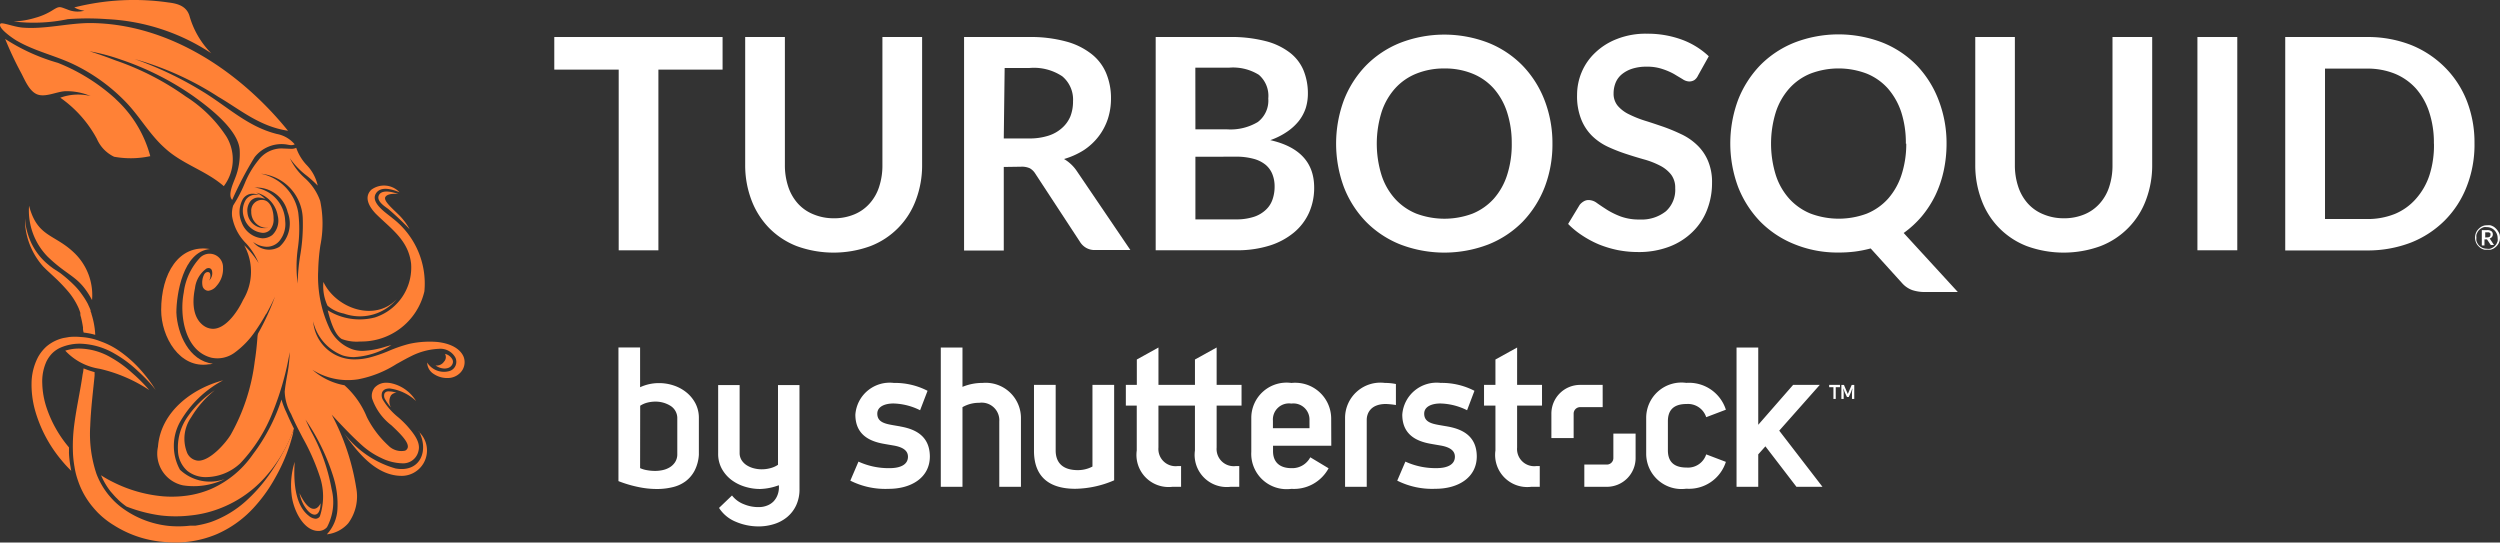
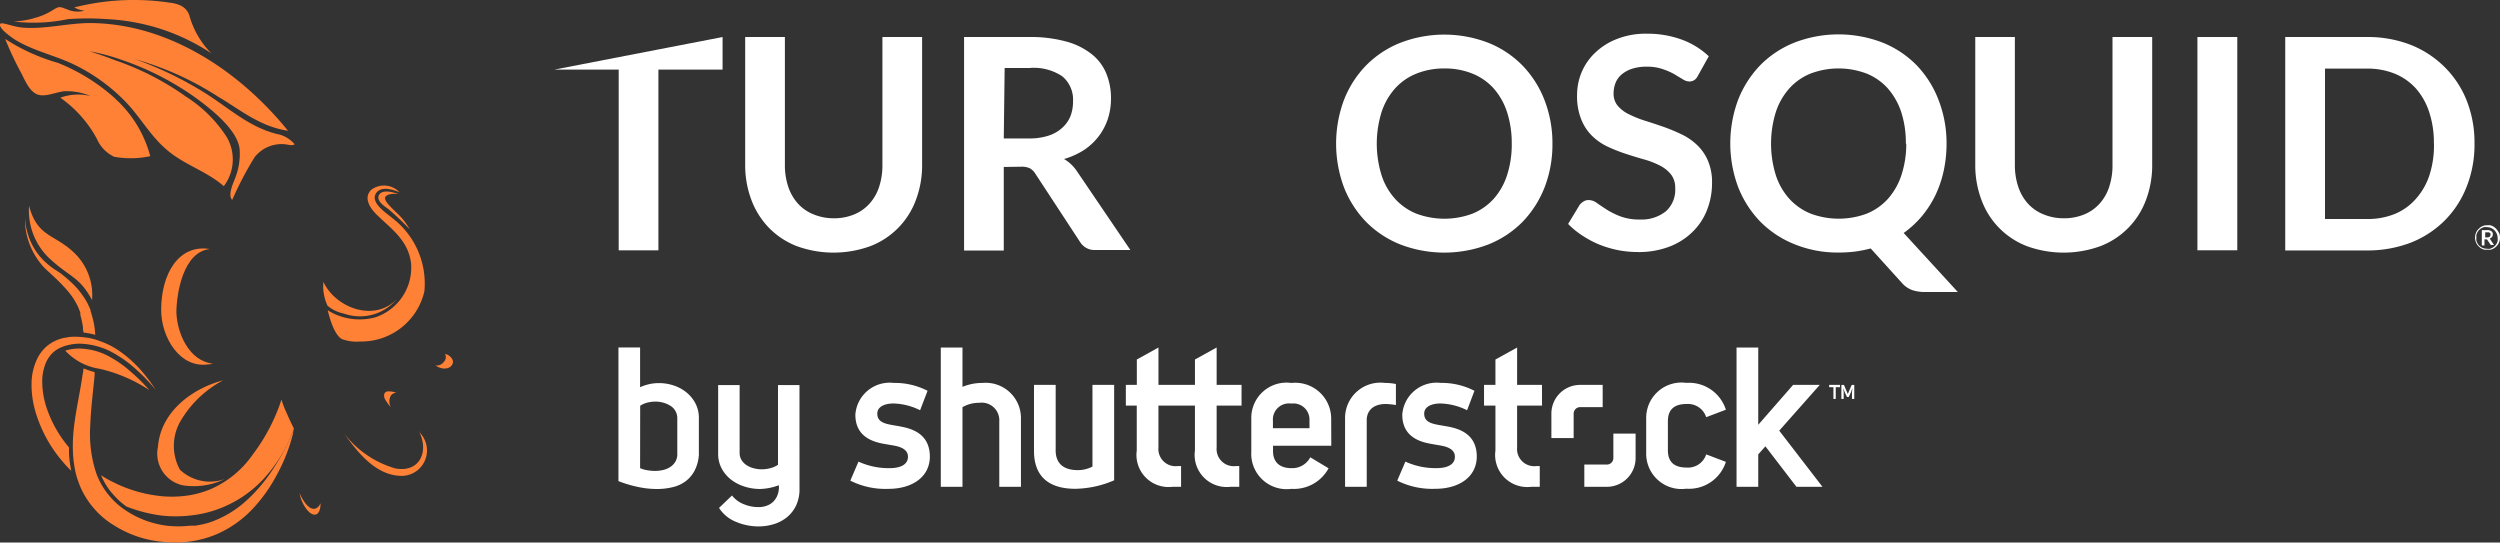
<svg xmlns="http://www.w3.org/2000/svg" width="139.733" height="30.323" viewBox="0 0 139.733 30.323">
  <rect x="0" y="0" width="139.733" height="30.323" fill="#333333" stroke="none" />
  <defs>
    <style>
      .cls-1 {
        fill: #ff8136;
      }

      .cls-2 {
        fill: #fff;
      }
    </style>
  </defs>
  <g id="Group_1976" data-name="Group 1976" transform="translate(-140 -39)">
    <g id="Group_1973" data-name="Group 1973" transform="translate(140 39)">
      <path id="Path_49" data-name="Path 49" class="cls-1" d="M37.9,60.445s-.131.318-.383.313c-.425,0-.794-.878-.794-.878a2.055,2.055,0,0,0,.42.934C37.491,61.235,37.888,61.2,37.9,60.445Z" transform="translate(-19.981 -32.318)" />
      <path id="Path_55" data-name="Path 55" class="cls-1" d="M6.751,47.628v-.276a6.721,6.721,0,0,1-1.27-2.27,4.7,4.7,0,0,1-.224-1.322,2.7,2.7,0,0,1,.234-1.21,1.793,1.793,0,0,1,.332-.467,1.555,1.555,0,0,1,.467-.313,2.7,2.7,0,0,1,1.093-.215,4.022,4.022,0,0,1,1.938.57,6.651,6.651,0,0,1,1.289.967,9.719,9.719,0,0,1,.747.757c.159.187.234.294.234.294s-.065-.117-.2-.318a8.922,8.922,0,0,0-.659-.831A6.768,6.768,0,0,0,9.474,41.9a4.377,4.377,0,0,0-.934-.467,3.536,3.536,0,0,0-1.14-.252,3.232,3.232,0,0,0-.635,0l-.322.056a2.238,2.238,0,0,0-.948.472,2.335,2.335,0,0,0-.467.584,3.227,3.227,0,0,0-.369,1.443,5.376,5.376,0,0,0,.187,1.513A7.511,7.511,0,0,0,6.3,48.029a7.4,7.4,0,0,0,.579.635,1.868,1.868,0,0,1-.042-.224,6.016,6.016,0,0,1-.089-.813Z" transform="translate(-2.895 -22.345)" />
      <path id="Path_56" data-name="Path 56" class="cls-1" d="M13.713,54.051l.093.1.065.061.056.061a4.119,4.119,0,0,0,.467.383,8.3,8.3,0,0,0,1.929.5,7.132,7.132,0,0,0,1.639,0,6.254,6.254,0,0,0,1.583-.369,6.506,6.506,0,0,0,2.55-1.719,8.239,8.239,0,0,0,1.476-2.3c.065-.154.126-.3.182-.467-.126-.257-.252-.514-.364-.775l-.079-.177a4.437,4.437,0,0,1-.252-.673,10.43,10.43,0,0,1-1.6,3.064,5.577,5.577,0,0,1-2.335,1.934,5.32,5.32,0,0,1-1.289.364,6.268,6.268,0,0,1-1.4.047,7.7,7.7,0,0,1-2.8-.8,6,6,0,0,1-.663-.378,4.1,4.1,0,0,0,.528.9Z" transform="translate(-7.324 -26.344)" />
      <path id="Path_57" data-name="Path 57" class="cls-1" d="M4.978,5.928A10.182,10.182,0,0,1,7.822,7.95c.841.836,1.4,1.9,2.3,2.69.967.883,2.284,1.242,3.27,2.106a2.475,2.475,0,0,0,.154-2.76,7.473,7.473,0,0,0-2.279-2.251A15.376,15.376,0,0,0,7.477,5.765c-.285-.093-.551-.224-1.593-.56a11.387,11.387,0,0,1,1.756.467A16.021,16.021,0,0,1,11.62,7.666c1.2.845,2.564,1.994,2.658,3.027a3.662,3.662,0,0,1-.262,1.63c-.1.271-.416.934-.154,1.191a19.314,19.314,0,0,1,1.252-2.387,1.915,1.915,0,0,1,1.728-.719c.182.023.346.089.514,0a1.719,1.719,0,0,0-1-.579c-1.663-.416-2.8-1.574-4.255-2.438A19.949,19.949,0,0,0,8.411,5.643,17.006,17.006,0,0,1,13.081,7.75c1.242.724,2.3,1.658,3.9,1.9-2.672-3.3-6.642-5.983-11.037-6.021-1.261,0-2.532.355-3.783.257C1.671,3.85.989,3.569.91,3.663c-.2.224.747.869.934.967C2.834,5.2,3.95,5.442,4.978,5.928Z" transform="translate(-0.883 -2.341)" />
      <path id="Path_60" data-name="Path 60" class="cls-1" d="M46.214,52.46c.589,1.1.075,2.335-1.3,2.088a5.529,5.529,0,0,1-2.891-1.98c.771,1.084,1.84,2.452,3.33,2.391a1.422,1.422,0,0,0,.864-2.461A.1.1,0,0,0,46.214,52.46Z" transform="translate(-22.806 -28.364)" />
      <path id="Path_61" data-name="Path 61" class="cls-1" d="M3.256,8.613c.467.215,1.121-.145,1.616-.163a3.414,3.414,0,0,1,1.4.271,2.938,2.938,0,0,0-1.691.093,6.634,6.634,0,0,1,2.046,2.3,1.985,1.985,0,0,0,.962,1,5.178,5.178,0,0,0,2.022-.033A6.651,6.651,0,0,0,7.628,8.846l.089.075a10.659,10.659,0,0,0-3.27-2.055A10.913,10.913,0,0,1,1.5,5.53,19.211,19.211,0,0,0,2.378,7.4C2.584,7.781,2.822,8.412,3.256,8.613Z" transform="translate(-1.212 -3.353)" />
      <path id="Path_62" data-name="Path 62" class="cls-1" d="M22.893,30.635c-1.742-.28-2.723,1.378-2.723,3.41,0,1.5,1.032,3.3,2.676,3.031h.061l.154-.033c-1.336-.149-1.994-1.691-2.041-2.858C21.025,33.147,21.389,30.789,22.893,30.635Z" transform="translate(-11.162 -16.716)" />
      <path id="Path_63" data-name="Path 63" class="cls-1" d="M5.541,1.94a14.909,14.909,0,0,1,2.191,0,11.56,11.56,0,0,1,5.829,1.91,4.834,4.834,0,0,1-1.219-2.088c-.177-.589-.729-.7-1.2-.757a13.545,13.545,0,0,0-5.241.28,1.509,1.509,0,0,0,.57.182,1.467,1.467,0,0,1-.962-.07c-.416-.149-.42-.2-.794.028a3.564,3.564,0,0,1-.99.439A4.7,4.7,0,0,1,2.51,2.07,9.249,9.249,0,0,0,5.541,1.94Z" transform="translate(-1.75 -0.87)" />
      <path id="Path_64" data-name="Path 64" class="cls-1" d="M44.761,27.43a2.929,2.929,0,0,1-2.018,3,3.363,3.363,0,0,1-2.644-.4c.107.425.35,1.345.785,1.607a2.359,2.359,0,0,0,1.032.14,3.62,3.62,0,0,0,3.587-2.8,4.6,4.6,0,0,0-1.77-4.082c-.318-.276-1.275-.864-.934-1.4.271-.425.934-.22,1.317-.056a1.188,1.188,0,0,0-1.579-.145c-.444.434-.093.981.248,1.34C43.626,25.472,44.612,26.1,44.761,27.43Z" transform="translate(-21.783 -12.689)" />
      <path id="Path_65" data-name="Path 65" class="cls-1" d="M40.716,36.366a2.681,2.681,0,0,0,2.971-.8c-1.233,1.294-3.4.514-4.1-.962a2.587,2.587,0,0,0,.229,1.326,1.994,1.994,0,0,0,.9.439Z" transform="translate(-21.511 -18.846)" />
      <path id="Path_66" data-name="Path 66" class="cls-1" d="M21,51.378a2.765,2.765,0,0,1,0-2.662,6,6,0,0,1,2.415-2.335c-1.77.467-3.494,1.78-3.643,3.713a1.812,1.812,0,0,0,1.4,2.158,3.951,3.951,0,0,0,2.335-.355A2.439,2.439,0,0,1,21,51.378Z" transform="translate(-10.942 -25.124)" />
      <path id="Path_67" data-name="Path 67" class="cls-1" d="M4.349,25.49a3.69,3.69,0,0,0,1.032,2.84C6.6,29.507,7.132,29.39,7.87,30.763a3.27,3.27,0,0,0-.995-2.639C5.769,27.059,4.811,27.256,4.349,25.49Z" transform="translate(-2.725 -13.991)" />
      <path id="Path_68" data-name="Path 68" class="cls-1" d="M47.534,47.785a1.1,1.1,0,0,0-.378-.079.523.523,0,0,0-.126,0,.224.224,0,0,0-.168.126.388.388,0,0,0,.051.332,2.415,2.415,0,0,0,.313.43.677.677,0,0,1,0-.659A.374.374,0,0,1,47.534,47.785Z" transform="translate(-25.377 -25.828)" />
      <path id="Path_69" data-name="Path 69" class="cls-1" d="M12.441,43.953a6.352,6.352,0,0,0-1.214-.883,3.6,3.6,0,0,0-1.761-.49,2.6,2.6,0,0,0-.775.117,3.293,3.293,0,0,0,1.92,1.014A8.407,8.407,0,0,1,13.384,44.9a8.827,8.827,0,0,0-.943-.948Z" transform="translate(-5.044 -23.098)" />
      <path id="Path_70" data-name="Path 70" class="cls-1" d="M46.552,24.1c.149-.243.724-.163.724-.163s-.831-.332-1.065.028.388.71.509.813A15.91,15.91,0,0,1,47.906,25.9a3.456,3.456,0,0,0-.64-.836C46.916,24.721,46.43,24.305,46.552,24.1Z" transform="translate(-25.012 -13.091)" />
      <path id="Path_71" data-name="Path 71" class="cls-1" d="M53,43.865a.9.9,0,0,0,.5.173A.649.649,0,0,0,53.719,44a.4.4,0,0,0,.229-.215.294.294,0,0,0,0-.248.621.621,0,0,0-.416-.318.374.374,0,0,1-.061.439A.49.49,0,0,1,53,43.865Z" transform="translate(-28.658 -23.439)" />
      <path id="Path_72" data-name="Path 72" class="cls-1" d="M4.9,29.7l.168.168.173.159.36.336a9.136,9.136,0,0,1,.71.752,3.867,3.867,0,0,1,.565.911c.033.084.065.168.093.257v.065h0v.037a.826.826,0,0,0,.037.145c.042.177.084.378.112.574a.738.738,0,0,0,.037.28,3.928,3.928,0,0,1,.645.126,3.693,3.693,0,0,0-.051-.5,4.377,4.377,0,0,0-.154-.649.406.406,0,0,0-.051-.149V32.17h0v-.023l-.028-.079c-.042-.1-.089-.2-.135-.3a4.3,4.3,0,0,0-.336-.532,3.737,3.737,0,0,0-.388-.467,7.543,7.543,0,0,0-.822-.719L5.452,29.8l-.187-.14-.168-.14A3.522,3.522,0,0,1,4.2,28.317a4.078,4.078,0,0,1-.285-.934A2.461,2.461,0,0,1,3.882,27a2.3,2.3,0,0,0,0,.355A4.037,4.037,0,0,0,4.9,29.7Z" transform="translate(-2.478 -14.795)" />
      <path id="Path_73" data-name="Path 73" class="cls-1" d="M21.929,48.4s-.042.117-.135.332-.234.514-.434.892a12.929,12.929,0,0,1-.813,1.308,8.767,8.767,0,0,1-1.3,1.457,5.876,5.876,0,0,1-1.92,1.144,4.965,4.965,0,0,1-.574.154l-.145.028-.159.028h-.3a5.717,5.717,0,0,1-1.224.009,5.325,5.325,0,0,1-2.415-.892,4.2,4.2,0,0,1-.523-.416l-.112-.107-.023-.028-.033-.033-.061-.065c-.065-.075-.145-.163-.21-.248a4.274,4.274,0,0,1-.631-1.121,7.006,7.006,0,0,1-.346-2.681c.033-.934.154-1.892.243-2.8v-.2a5.6,5.6,0,0,1-.617-.21,2.118,2.118,0,0,1-.051.332c-.126.9-.341,1.836-.467,2.8a9.225,9.225,0,0,0-.075,1.56,5.8,5.8,0,0,0,.084.794,4.3,4.3,0,0,0,.2.794,4.54,4.54,0,0,0,.8,1.439c.089.107.177.206.276.313l.065.065.033.033.037.033c.051.051.107.1.159.145a4.671,4.671,0,0,0,.645.467,6.1,6.1,0,0,0,2.91.934,5.941,5.941,0,0,0,2.8-.43,6.072,6.072,0,0,0,2.05-1.443,8.477,8.477,0,0,0,1.219-1.672,10.033,10.033,0,0,0,.668-1.4,9.037,9.037,0,0,0,.313-.962A1.535,1.535,0,0,0,21.929,48.4Z" transform="translate(-5.527 -24.361)" />
-       <path id="Subtraction_2" data-name="Subtraction 2" class="cls-1" d="M8.336,21.6h0a2.24,2.24,0,0,0,.591-1.434A5.1,5.1,0,0,0,8.7,18.4,11.917,11.917,0,0,0,7.14,15.189c.1.213.2.431.306.641l.007.015A10.482,10.482,0,0,1,8.6,19.075,2.963,2.963,0,0,1,8.343,21.2a.618.618,0,0,1-.483.213c-.848,0-1.425-1.218-1.5-2.06a4.323,4.323,0,0,1,.178-1.8c-.074,1.042,0,2.411.785,3.012a.662.662,0,0,0,.379.167.291.291,0,0,0,.239-.129,3.492,3.492,0,0,0,.012-2.191,12.185,12.185,0,0,0-.966-2.2c-.225-.432-.457-.878-.65-1.329a2.723,2.723,0,0,1-.359-1.261c.029-.29.079-.579.127-.858a7.9,7.9,0,0,0,.153-1.346,16.005,16.005,0,0,1-.931,3.309,8.87,8.87,0,0,1-1.82,2.893,2.832,2.832,0,0,1-1.9.784,1.648,1.648,0,0,1-1.068-.345,1.565,1.565,0,0,1-.527-1.139,2.994,2.994,0,0,1,.578-1.945,5.524,5.524,0,0,1,1.482-1.427A5.707,5.707,0,0,0,.75,15.063a2.088,2.088,0,0,0-.256,1.9.731.731,0,0,0,.661.524c.652,0,1.5-.95,1.809-1.458A11.084,11.084,0,0,0,4.3,11.957c.068-.424.12-.885.154-1.369a1.045,1.045,0,0,1,.033-.205,13.969,13.969,0,0,0,.963-2.106l0,.007c-.144.323-.324.682-.507,1.01V9.271a10.982,10.982,0,0,1-.6.963,4.848,4.848,0,0,1-1.191,1.233,1.62,1.62,0,0,1-1.257.266C.4,11.369.084,9.386.335,8.094a3.472,3.472,0,0,1,.934-1.976.752.752,0,0,1,.51-.2.752.752,0,0,1,.751.774,1.415,1.415,0,0,1-.365,1.03A.685.685,0,0,1,1.7,7.99a.344.344,0,0,1-.312-.256.992.992,0,0,1,.073-.627.267.267,0,0,1,.151-.153.271.271,0,0,1,.068-.01.129.129,0,0,1,.123.069.479.479,0,0,1-.055.408.554.554,0,0,0,.163-.552.188.188,0,0,0-.183-.149.329.329,0,0,0-.125.028,1.573,1.573,0,0,0-.64,1.1C.867,8.3.717,9.4,1.433,9.93a.916.916,0,0,0,.536.185c.68,0,1.332-.87,1.683-1.614a3.046,3.046,0,0,0,.061-3.055,5.011,5.011,0,0,1,.808.995,3.781,3.781,0,0,0-.7-1.1,2.77,2.77,0,0,1-.783-1.511,1.526,1.526,0,0,1,.06-.607l.135-.22a8,8,0,0,0,.523-1.046A5.066,5.066,0,0,1,4.511.686,1.629,1.629,0,0,1,5.786.033l.57.023h0A.652.652,0,0,0,6.622,0,2.671,2.671,0,0,0,7.2.956a2.381,2.381,0,0,1,.623,1.155,7.215,7.215,0,0,0-.606-.548A4.3,4.3,0,0,1,6.267.579,3.47,3.47,0,0,0,7.078,1.67a3.081,3.081,0,0,1,.884,1.3,6.215,6.215,0,0,1,.009,2.486,11.171,11.171,0,0,0-.121,1.4,6.838,6.838,0,0,0,.649,3.27A2.249,2.249,0,0,0,9.789,11.27a1.85,1.85,0,0,0,.555.08,4.843,4.843,0,0,0,1.286-.241c.092-.026.206-.058.313-.086a4.363,4.363,0,0,1-2.089.674,2.117,2.117,0,0,1-.62-.089A2.672,2.672,0,0,1,7.57,9.7,2.3,2.3,0,0,0,9.9,11.825a3.429,3.429,0,0,0,.768-.092,7.645,7.645,0,0,0,1.144-.39h0a7.746,7.746,0,0,1,1.118-.384,5.263,5.263,0,0,1,1.142-.126c.145,0,.292.006.437.018,1.1.124,1.4.639,1.479.855a.847.847,0,0,1-.218.887.983.983,0,0,1-.715.273,1.344,1.344,0,0,1-.765-.238A.769.769,0,0,1,13.941,12a1.107,1.107,0,0,0,.941.519,1.121,1.121,0,0,0,.306-.043.541.541,0,0,0,.322-.766.957.957,0,0,0-.935-.475,3.8,3.8,0,0,0-1.531.409c-.263.13-.524.276-.776.417l-.007,0a6.1,6.1,0,0,1-2.183.877,3.686,3.686,0,0,1-2.55-.532,3.677,3.677,0,0,0,1.789.864,4.824,4.824,0,0,1,1.251,1.775,5.529,5.529,0,0,0,1.2,1.593,1.018,1.018,0,0,0,.934.289.259.259,0,0,0,.157-.191c.043-.274-.36-.692-.741-1.061l-.17-.162a3.183,3.183,0,0,1-1.087-1.505.727.727,0,0,1,.145-.606.865.865,0,0,1,.668-.272,1.273,1.273,0,0,1,.214.019,2.16,2.16,0,0,1,1.429,1,2.683,2.683,0,0,0-1.471-.7.7.7,0,0,0-.168.019.351.351,0,0,0-.253.195.515.515,0,0,0,.056.445,3.713,3.713,0,0,0,.84.95,5.657,5.657,0,0,1,.491.474c.394.448.768.925.645,1.4a.877.877,0,0,1-.936.7,2.827,2.827,0,0,1-1.154-.3,4.391,4.391,0,0,1-1.016-.659c-.614-.543-1.185-1.157-1.737-1.75l-.01-.011A13.01,13.01,0,0,1,9.975,19a2.535,2.535,0,0,1-.445,1.983,1.857,1.857,0,0,1-1.193.619ZM4.651,1.448h0A2.656,2.656,0,0,1,6.734,3.615a7.426,7.426,0,0,1-.018,1.972,7.326,7.326,0,0,0-.014,2,10.818,10.818,0,0,1,.144-1.58,10.09,10.09,0,0,0,.141-2.064A2.592,2.592,0,0,0,4.651,1.448ZM4.212,5.259h0a1.131,1.131,0,0,0,1.467.275A1.746,1.746,0,0,0,6.145,3.6,1.787,1.787,0,0,0,4.4,2.219c-.042,0-.083,0-.12,0A1.948,1.948,0,0,1,6.005,4.091a1.484,1.484,0,0,1-.336,1.128.929.929,0,0,1-.7.311A1.325,1.325,0,0,1,4.212,5.259ZM4.188,2.564a.638.638,0,0,0-.547.3,1.478,1.478,0,0,0-.069,1.306,1.35,1.35,0,0,0,1.167.887.9.9,0,0,0,.542-.181,1.109,1.109,0,0,0,.31-1.068A1.609,1.609,0,0,0,4.38,2.5a1.839,1.839,0,0,1,.509.359,1.012,1.012,0,0,0-.373-.08.574.574,0,0,0-.443.192.852.852,0,0,0-.175.662.94.94,0,0,0,.965.854,1.41,1.41,0,0,0,.18-.012H4.99a.882.882,0,0,1-.881-.907.594.594,0,0,1,.59-.657.6.6,0,0,1,.19.031c.37.137.467.705.467.986a.9.9,0,0,1-.2.661.554.554,0,0,1-.409.163,1.187,1.187,0,0,1-1.032-.824,1.179,1.179,0,0,1,.091-1.027.654.654,0,0,1,.558-.279,1.029,1.029,0,0,1,.2.021A1,1,0,0,0,4.188,2.564Z" transform="translate(9.935 8.263)" />
    </g>
    <g id="Group_1975" data-name="Group 1975" transform="translate(170.98 40.881)">
      <g id="Group_1974" data-name="Group 1974" transform="translate(0)">
-         <path id="Path_11" data-name="Path 11" class="cls-2" d="M76.617,23.39v1.822H73.03v10.1H70.811v-10.1h-3.6V23.39Z" transform="translate(-67.21 -23.202)" />
+         <path id="Path_11" data-name="Path 11" class="cls-2" d="M76.617,23.39v1.822H73.03v10.1H70.811v-10.1h-3.6Z" transform="translate(-67.21 -23.202)" />
        <path id="Path_12" data-name="Path 12" class="cls-2" d="M95,33.521a2.9,2.9,0,0,0,1.149-.215,2.335,2.335,0,0,0,.855-.6,2.578,2.578,0,0,0,.537-.934,3.807,3.807,0,0,0,.187-1.238V23.39h2.219v7.137a5.469,5.469,0,0,1-.346,1.966,4.386,4.386,0,0,1-2.541,2.583,6.021,6.021,0,0,1-4.124,0,4.4,4.4,0,0,1-1.551-1.023,4.521,4.521,0,0,1-.981-1.56,5.469,5.469,0,0,1-.346-1.966V23.39h2.219v7.132a3.779,3.779,0,0,0,.187,1.233,2.648,2.648,0,0,0,.532.934,2.335,2.335,0,0,0,.85.6A2.919,2.919,0,0,0,95,33.521Z" transform="translate(-79.387 -23.202)" />
        <path id="Path_13" data-name="Path 13" class="cls-2" d="M118.469,30.651v4.671H116.25V23.388h3.62a7.557,7.557,0,0,1,2.088.252,3.951,3.951,0,0,1,1.425.705,2.672,2.672,0,0,1,.817,1.084,3.615,3.615,0,0,1,.262,1.4,3.662,3.662,0,0,1-.177,1.14,3.34,3.34,0,0,1-.514.972,3.4,3.4,0,0,1-.822.766,4.32,4.32,0,0,1-1.112.5,2.2,2.2,0,0,1,.724.687l2.985,4.4H123.55a.934.934,0,0,1-.467-.117.962.962,0,0,1-.346-.327l-2.5-3.816a.878.878,0,0,0-.308-.308,1.088,1.088,0,0,0-.5-.089Zm0-1.593h1.4a3.466,3.466,0,0,0,1.093-.154,2.06,2.06,0,0,0,.766-.434,1.775,1.775,0,0,0,.467-.654,2.288,2.288,0,0,0,.145-.831,1.691,1.691,0,0,0-.6-1.4,2.859,2.859,0,0,0-1.822-.467h-1.4Z" transform="translate(-93.345 -23.2)" />
-         <path id="Path_14" data-name="Path 14" class="cls-2" d="M139.18,35.308V23.388h4.12a7.735,7.735,0,0,1,2,.224,3.737,3.737,0,0,1,1.359.635,2.434,2.434,0,0,1,.78.995,3.4,3.4,0,0,1,.248,1.322,2.7,2.7,0,0,1-.121.8,2.415,2.415,0,0,1-.383.715,2.98,2.98,0,0,1-.663.607,3.984,3.984,0,0,1-.934.467q2.452.556,2.452,2.653a3.4,3.4,0,0,1-.285,1.4,3.092,3.092,0,0,1-.841,1.107,4,4,0,0,1-1.364.733,6.025,6.025,0,0,1-1.868.262ZM141.4,28.55h1.775a2.971,2.971,0,0,0,1.714-.411,1.5,1.5,0,0,0,.584-1.312,1.551,1.551,0,0,0-.528-1.326,2.737,2.737,0,0,0-1.649-.4h-1.9Zm0,1.532v3.5h2.251a3.162,3.162,0,0,0,1.037-.149,1.766,1.766,0,0,0,.663-.4,1.4,1.4,0,0,0,.364-.579,2.157,2.157,0,0,0,.112-.7,1.83,1.83,0,0,0-.126-.7,1.327,1.327,0,0,0-.383-.528,1.8,1.8,0,0,0-.677-.332,3.648,3.648,0,0,0-1-.117Z" transform="translate(-105.565 -23.201)" />
        <path id="Path_15" data-name="Path 15" class="cls-2" d="M172.862,29.2a6.661,6.661,0,0,1-.434,2.429A5.843,5.843,0,0,1,171.2,33.56a5.568,5.568,0,0,1-1.915,1.27,6.871,6.871,0,0,1-4.932,0,5.6,5.6,0,0,1-1.915-1.27,5.777,5.777,0,0,1-1.233-1.934,7.006,7.006,0,0,1,0-4.858,5.777,5.777,0,0,1,1.233-1.934,5.6,5.6,0,0,1,1.915-1.27,6.838,6.838,0,0,1,4.932,0,5.567,5.567,0,0,1,1.906,1.27,5.773,5.773,0,0,1,1.238,1.957A6.66,6.66,0,0,1,172.862,29.2Zm-2.275,0a5.557,5.557,0,0,0-.262-1.761,3.737,3.737,0,0,0-.743-1.322,3.2,3.2,0,0,0-1.186-.831,4.068,4.068,0,0,0-1.569-.29,4.11,4.11,0,0,0-1.574.29,3.209,3.209,0,0,0-1.191.831,3.7,3.7,0,0,0-.752,1.322,5.955,5.955,0,0,0,0,3.522,3.643,3.643,0,0,0,.752,1.317,3.269,3.269,0,0,0,1.191.831,4.479,4.479,0,0,0,3.143,0,3.27,3.27,0,0,0,1.186-.831,3.694,3.694,0,0,0,.743-1.317A5.558,5.558,0,0,0,170.588,29.2Z" transform="translate(-117.071 -23.05)" />
        <path id="Path_16" data-name="Path 16" class="cls-2" d="M195.793,25.329a.631.631,0,0,1-.21.257.551.551,0,0,1-.285.075.7.7,0,0,1-.369-.131c-.14-.084-.3-.177-.467-.28a3.62,3.62,0,0,0-.659-.285,2.625,2.625,0,0,0-.883-.131,2.564,2.564,0,0,0-.8.112,1.756,1.756,0,0,0-.579.308,1.2,1.2,0,0,0-.35.467,1.578,1.578,0,0,0-.117.607,1.046,1.046,0,0,0,.238.7,1.924,1.924,0,0,0,.621.467,6.073,6.073,0,0,0,.883.355c.327.1.663.215,1.009.332a9.959,9.959,0,0,1,1.009.416,3.269,3.269,0,0,1,.883.593,2.62,2.62,0,0,1,.621.878,3.008,3.008,0,0,1,.238,1.261,4.073,4.073,0,0,1-.28,1.513,3.433,3.433,0,0,1-.808,1.224,3.737,3.737,0,0,1-1.3.827,4.75,4.75,0,0,1-1.752.3,5.922,5.922,0,0,1-1.121-.107,6.072,6.072,0,0,1-1.06-.318,5.689,5.689,0,0,1-.934-.5,4.67,4.67,0,0,1-.789-.645l.645-1.065a.794.794,0,0,1,.22-.192.528.528,0,0,1,.28-.079.789.789,0,0,1,.467.168c.159.112.346.238.565.378a4.34,4.34,0,0,0,.766.374,2.971,2.971,0,0,0,1.06.168A2.177,2.177,0,0,0,194,32.914a1.611,1.611,0,0,0,.518-1.289,1.21,1.21,0,0,0-.234-.766,1.868,1.868,0,0,0-.626-.5,4.586,4.586,0,0,0-.878-.341q-.5-.14-1.009-.308a9.113,9.113,0,0,1-1-.392,3.214,3.214,0,0,1-.883-.6,2.7,2.7,0,0,1-.621-.934,3.485,3.485,0,0,1-.234-1.373,3.27,3.27,0,0,1,.257-1.271,3.19,3.19,0,0,1,.761-1.093,3.639,3.639,0,0,1,1.224-.766,4.353,4.353,0,0,1,1.653-.29,5.572,5.572,0,0,1,1.948.327,4.4,4.4,0,0,1,1.518.934Z" transform="translate(-131.865 -22.988)" />
        <path id="Path_17" data-name="Path 17" class="cls-2" d="M220.028,29.182a7.129,7.129,0,0,1-.163,1.532,6.2,6.2,0,0,1-.467,1.364,5.835,5.835,0,0,1-.752,1.163,5.525,5.525,0,0,1-1.014.934l3.027,3.3h-1.831a2.251,2.251,0,0,1-.715-.107,1.4,1.4,0,0,1-.579-.4l-1.747-1.929a6.735,6.735,0,0,1-.864.173,7.322,7.322,0,0,1-.934.056,6.371,6.371,0,0,1-2.466-.467,5.6,5.6,0,0,1-1.915-1.27,5.852,5.852,0,0,1-1.233-1.934,7.006,7.006,0,0,1,0-4.858,5.852,5.852,0,0,1,1.233-1.934,5.6,5.6,0,0,1,1.915-1.27,6.838,6.838,0,0,1,4.932,0,5.567,5.567,0,0,1,1.906,1.27,5.773,5.773,0,0,1,1.233,1.971,6.661,6.661,0,0,1,.434,2.405Zm-2.275,0a5.562,5.562,0,0,0-.257-1.761,3.839,3.839,0,0,0-.747-1.322,3.213,3.213,0,0,0-1.182-.831,4.423,4.423,0,0,0-3.148,0,3.209,3.209,0,0,0-1.182.831,3.7,3.7,0,0,0-.752,1.322,5.955,5.955,0,0,0,0,3.522,3.643,3.643,0,0,0,.752,1.317,3.27,3.27,0,0,0,1.191.831,4.489,4.489,0,0,0,3.148,0,3.27,3.27,0,0,0,1.182-.831,3.774,3.774,0,0,0,.747-1.317,5.563,5.563,0,0,0,.271-1.761Z" transform="translate(-142.209 -23.034)" />
        <path id="Path_18" data-name="Path 18" class="cls-2" d="M242.2,33.521a2.915,2.915,0,0,0,1.149-.215,2.335,2.335,0,0,0,.855-.6,2.578,2.578,0,0,0,.537-.934,3.807,3.807,0,0,0,.187-1.238V23.39h2.219v7.137a5.469,5.469,0,0,1-.346,1.966,4.386,4.386,0,0,1-2.541,2.583,6.021,6.021,0,0,1-4.124,0,4.372,4.372,0,0,1-2.532-2.583,5.469,5.469,0,0,1-.346-1.966V23.39h2.214v7.132a3.779,3.779,0,0,0,.187,1.233,2.648,2.648,0,0,0,.532.934,2.335,2.335,0,0,0,.85.6A2.919,2.919,0,0,0,242.2,33.521Z" transform="translate(-157.834 -23.202)" />
        <path id="Path_19" data-name="Path 19" class="cls-2" d="M266.068,35.31H263.84V23.39h2.228Z" transform="translate(-171.999 -23.202)" />
        <path id="Path_20" data-name="Path 20" class="cls-2" d="M284.929,29.349a6.372,6.372,0,0,1-.439,2.405,5.5,5.5,0,0,1-1.228,1.892,5.563,5.563,0,0,1-1.9,1.238,6.735,6.735,0,0,1-2.466.434H274.35V23.389H278.9a6.642,6.642,0,0,1,2.466.439,5.633,5.633,0,0,1,1.9,1.247,5.48,5.48,0,0,1,1.228,1.868,6.372,6.372,0,0,1,.434,2.405Zm-2.27,0a5.432,5.432,0,0,0-.262-1.761,3.736,3.736,0,0,0-.738-1.317,3.27,3.27,0,0,0-1.182-.831,4.068,4.068,0,0,0-1.569-.285h-2.335v8.407h2.335a4.068,4.068,0,0,0,1.569-.285,3.19,3.19,0,0,0,1.182-.85,3.736,3.736,0,0,0,.752-1.317,5.431,5.431,0,0,0,.252-1.761Z" transform="translate(-177.601 -23.201)" />
        <path id="Path_75" data-name="Path 75" class="cls-2" d="M297.733,45.914a.818.818,0,0,1,.187,0,.906.906,0,0,1,.168.07.812.812,0,0,1,.252.252.906.906,0,0,1,.093.182.815.815,0,0,1,.023.187.779.779,0,0,1-.023.182.907.907,0,0,1-.07.168.813.813,0,0,1-.252.252.908.908,0,0,1-.168.07.817.817,0,0,1-.187,0,.78.78,0,0,1-.182,0,.905.905,0,0,1-.168-.07.812.812,0,0,1-.252-.252.9.9,0,0,1-.07-.168.747.747,0,0,1-.023-.182.822.822,0,0,1,.023-.187.908.908,0,0,1,.07-.168.813.813,0,0,1,.252-.252.906.906,0,0,1,.168-.07A.78.78,0,0,1,297.733,45.914Zm0,1.312a.626.626,0,0,0,.164,0,.6.6,0,0,0,.266-.154.648.648,0,0,0,.1-.126,1.344,1.344,0,0,0,.061-.145.629.629,0,0,0,0-.163.593.593,0,0,0-.047-.243.626.626,0,0,0-.131-.2.56.56,0,0,0-.191-.131.584.584,0,0,0-.238-.047.593.593,0,0,0-.159,0,.681.681,0,0,0-.145.065.466.466,0,0,0-.121.093.49.49,0,0,0-.093.126.56.56,0,0,0-.061.145.687.687,0,0,0,0,.168.628.628,0,0,0,0,.163.56.56,0,0,0,.061.145.492.492,0,0,0,.093.126.6.6,0,0,0,.121.093.5.5,0,0,0,.145.061A.593.593,0,0,0,297.733,47.226Zm0-1.042a.378.378,0,0,1,.243.061.21.21,0,0,1,.079.177.243.243,0,0,1-.051.149.28.28,0,0,1-.149.089h.028l.023.033.215.322h-.154a.047.047,0,0,1-.047-.028l-.191-.285H297.7a.07.07,0,0,0-.037,0h-.075v.341h-.149v-.859Zm0,.406a.252.252,0,0,0,.149-.037.149.149,0,0,0,.042-.112.276.276,0,0,0,0-.065.093.093,0,0,0-.033-.042.073.073,0,0,1-.051-.028h-.21v.29Z" transform="translate(-189.703 -35.203)" />
      </g>
      <g id="Group_1972" data-name="Group 1972" transform="translate(3.114 16.856)">
        <g id="Group_1971" data-name="Group 1971" transform="translate(13.433 0.686)">
          <g id="Group_2454" data-name="Group 2454">
            <path id="Path_9609" data-name="Path 9609" class="cls-2" d="M1238.946,4.41c-.084-.014-.368-.062-.451-.077-.448-.08-.832-.185-.832-.636,0-.387.406-.568.911-.568a3.515,3.515,0,0,1,1.486.378l.412-1.087a3.971,3.971,0,0,0-1.885-.441,1.924,1.924,0,0,0-2.149,1.772c0,1.131.808,1.494,1.587,1.631.108.02.446.078.542.094.524.089.812.284.812.627,0,.435-.408.639-1.027.639a4.025,4.025,0,0,1-1.74-.364l-.456,1.064a4.348,4.348,0,0,0,2.138.455c1.281,0,2.308-.634,2.308-1.815-.01-1.1-.749-1.515-1.655-1.671m3.91-4.41-1.212.67V2.09h-.638V3.249h.638V5.755a1.794,1.794,0,0,0,1.992,2.032h.485V6.626h-.182a.96.96,0,0,1-1.084-1.038V3.249h1.392V2.09h-1.392Zm9.468,3.158a1.067,1.067,0,0,1,1.1.736l1.1-.418a2.161,2.161,0,0,0-2.211-1.5,1.972,1.972,0,0,0-2.243,1.957v2a1.973,1.973,0,0,0,2.243,1.958,2.162,2.162,0,0,0,2.211-1.5l-1.1-.418a1.069,1.069,0,0,1-1.1.736c-.823,0-1.041-.451-1.041-.965V4.121c0-.513.218-.963,1.041-.963m5.182,1.49,2.266-2.558h-1.49l-1.949,2.23V0h-1.213V7.786h1.213V5.973l.4-.449,1.735,2.262h1.455Z" transform="translate(-1205.587)" />
            <path id="Path_9610" data-name="Path 9610" class="cls-2" d="M42.052,3.333h-1.26a.363.363,0,0,0-.363.362V5.063H39.185V3.7A1.605,1.605,0,0,1,40.79,2.09h1.261Zm-1.026,3.21h1.261a.363.363,0,0,0,.362-.363V4.813h1.243V6.18a1.606,1.606,0,0,1-1.606,1.606H41.026ZM20.475,2.09h1.392V3.249H20.475V5.588a.959.959,0,0,0,1.082,1.038h.182v1.16h-.486a1.794,1.794,0,0,1-1.991-2.032V3.249h-2.04V5.588a.96.96,0,0,0,1.083,1.038h.182v1.16H18A1.794,1.794,0,0,1,16.01,5.755V3.249H15.4V2.09h.614V.671L17.223,0V2.09h2.04V.671L20.475,0ZM7.391,1.98A2.9,2.9,0,0,0,6.269,2.2V0H5.057V7.786H6.269V3.335a1.833,1.833,0,0,1,.937-.244.985.985,0,0,1,1.12,1.048V7.786H9.537V3.973A1.97,1.97,0,0,0,7.391,1.98m6.143,4.674a1.749,1.749,0,0,1-.812.2c-.9,0-1.244-.461-1.244-1.1V2.09H10.266V5.775c0,1.433.828,2.122,2.307,2.122a5.666,5.666,0,0,0,2.173-.474V2.09H13.534ZM2.791,4.41c-.084-.014-.368-.062-.451-.077-.447-.08-.832-.185-.832-.636,0-.387.406-.568.911-.568A3.519,3.519,0,0,1,3.9,3.507L4.317,2.42A3.969,3.969,0,0,0,2.431,1.98,1.924,1.924,0,0,0,.282,3.752c0,1.131.807,1.494,1.587,1.631.107.02.446.078.543.094.524.089.81.284.81.627,0,.435-.407.639-1.026.639A4.022,4.022,0,0,1,.456,6.378L0,7.442A4.347,4.347,0,0,0,2.138,7.9c1.281,0,2.308-.634,2.308-1.815-.011-1.1-.75-1.515-1.655-1.671m24.086-.474a2.007,2.007,0,0,0-2.222-1.958,1.97,1.97,0,0,0-2.243,1.958V5.829A1.977,1.977,0,0,0,24.655,7.9a2.2,2.2,0,0,0,2.077-1.149l-1.023-.615a1.135,1.135,0,0,1-1.045.608c-.749,0-1.037-.418-1.037-.942l0-.312h3.256Zm-1.212.569H23.621V4.092a.9.9,0,0,1,1.028-.958.9.9,0,0,1,1.015.936Zm1.988-.567V7.786h1.211V4.043c0-.327.186-.886,1.075-.886a4.547,4.547,0,0,1,.556.058V2.041a3.05,3.05,0,0,0-.618-.061,1.974,1.974,0,0,0-2.224,1.96" />
            <path id="Path_9611" data-name="Path 9611" class="cls-2" d="M2213.093,84.525v.128h-.237v.655h-.129v-.655h-.238v-.128Zm.206.784h-.127v-.783h.143l.216.509.218-.509h.143v.783h-.128v-.359l.024-.213h-.011l-.066.185-.128.278h-.1l-.13-.278-.065-.188h-.011l.023.217Z" transform="translate(-2157.778 -82.435)" />
          </g>
        </g>
        <path id="Path_9847" data-name="Path 9847" class="cls-2" d="M1.837-5.577A2.492,2.492,0,0,1,2.9-5.808a2.558,2.558,0,0,1,.814.132,2.254,2.254,0,0,1,.71.385,1.966,1.966,0,0,1,.506.616,1.758,1.758,0,0,1,.192.836V-1.8a2.236,2.236,0,0,1-.242.891,1.789,1.789,0,0,1-.5.588A1.946,1.946,0,0,1,3.691,0a3.713,3.713,0,0,1-.819.11A5.046,5.046,0,0,1,1.711-.006,6.716,6.716,0,0,1,.627-.33V-7.8h1.21Zm0,4.521a1.536,1.536,0,0,0,.385.115A2.612,2.612,0,0,0,2.673-.9a2,2,0,0,0,.44-.049A1.278,1.278,0,0,0,3.5-1.105a.929.929,0,0,0,.286-.275A.8.8,0,0,0,3.916-1.8v-2.09A.815.815,0,0,0,3.5-4.559,1.578,1.578,0,0,0,2.7-4.774a1.852,1.852,0,0,0-.451.055,1.344,1.344,0,0,0-.407.176ZM10.747.1a2.117,2.117,0,0,1-.192.935,1.894,1.894,0,0,1-.512.655,2.15,2.15,0,0,1-.731.385,2.891,2.891,0,0,1-.853.127,3.227,3.227,0,0,1-1.27-.259,2.012,2.012,0,0,1-.94-.775L6.974.473a1.529,1.529,0,0,0,.665.489,2.09,2.09,0,0,0,.842.16,1.231,1.231,0,0,0,.446-.082A1.008,1.008,0,0,0,9.3.8,1.081,1.081,0,0,0,9.531.413,1.208,1.208,0,0,0,9.592-.1,3.231,3.231,0,0,1,8.547.11a2.886,2.886,0,0,1-.863-.132A2.4,2.4,0,0,1,6.93-.407,1.981,1.981,0,0,1,6.4-1.029a1.735,1.735,0,0,1-.2-.852V-5.7H7.4V-1.87a.747.747,0,0,0,.121.385.932.932,0,0,0,.286.275,1.377,1.377,0,0,0,.391.165,1.743,1.743,0,0,0,.434.055,1.873,1.873,0,0,0,.495-.066,1.366,1.366,0,0,0,.418-.187V-5.7h1.2Z" transform="translate(-0.154 8.484)" />
      </g>
    </g>
  </g>
</svg>